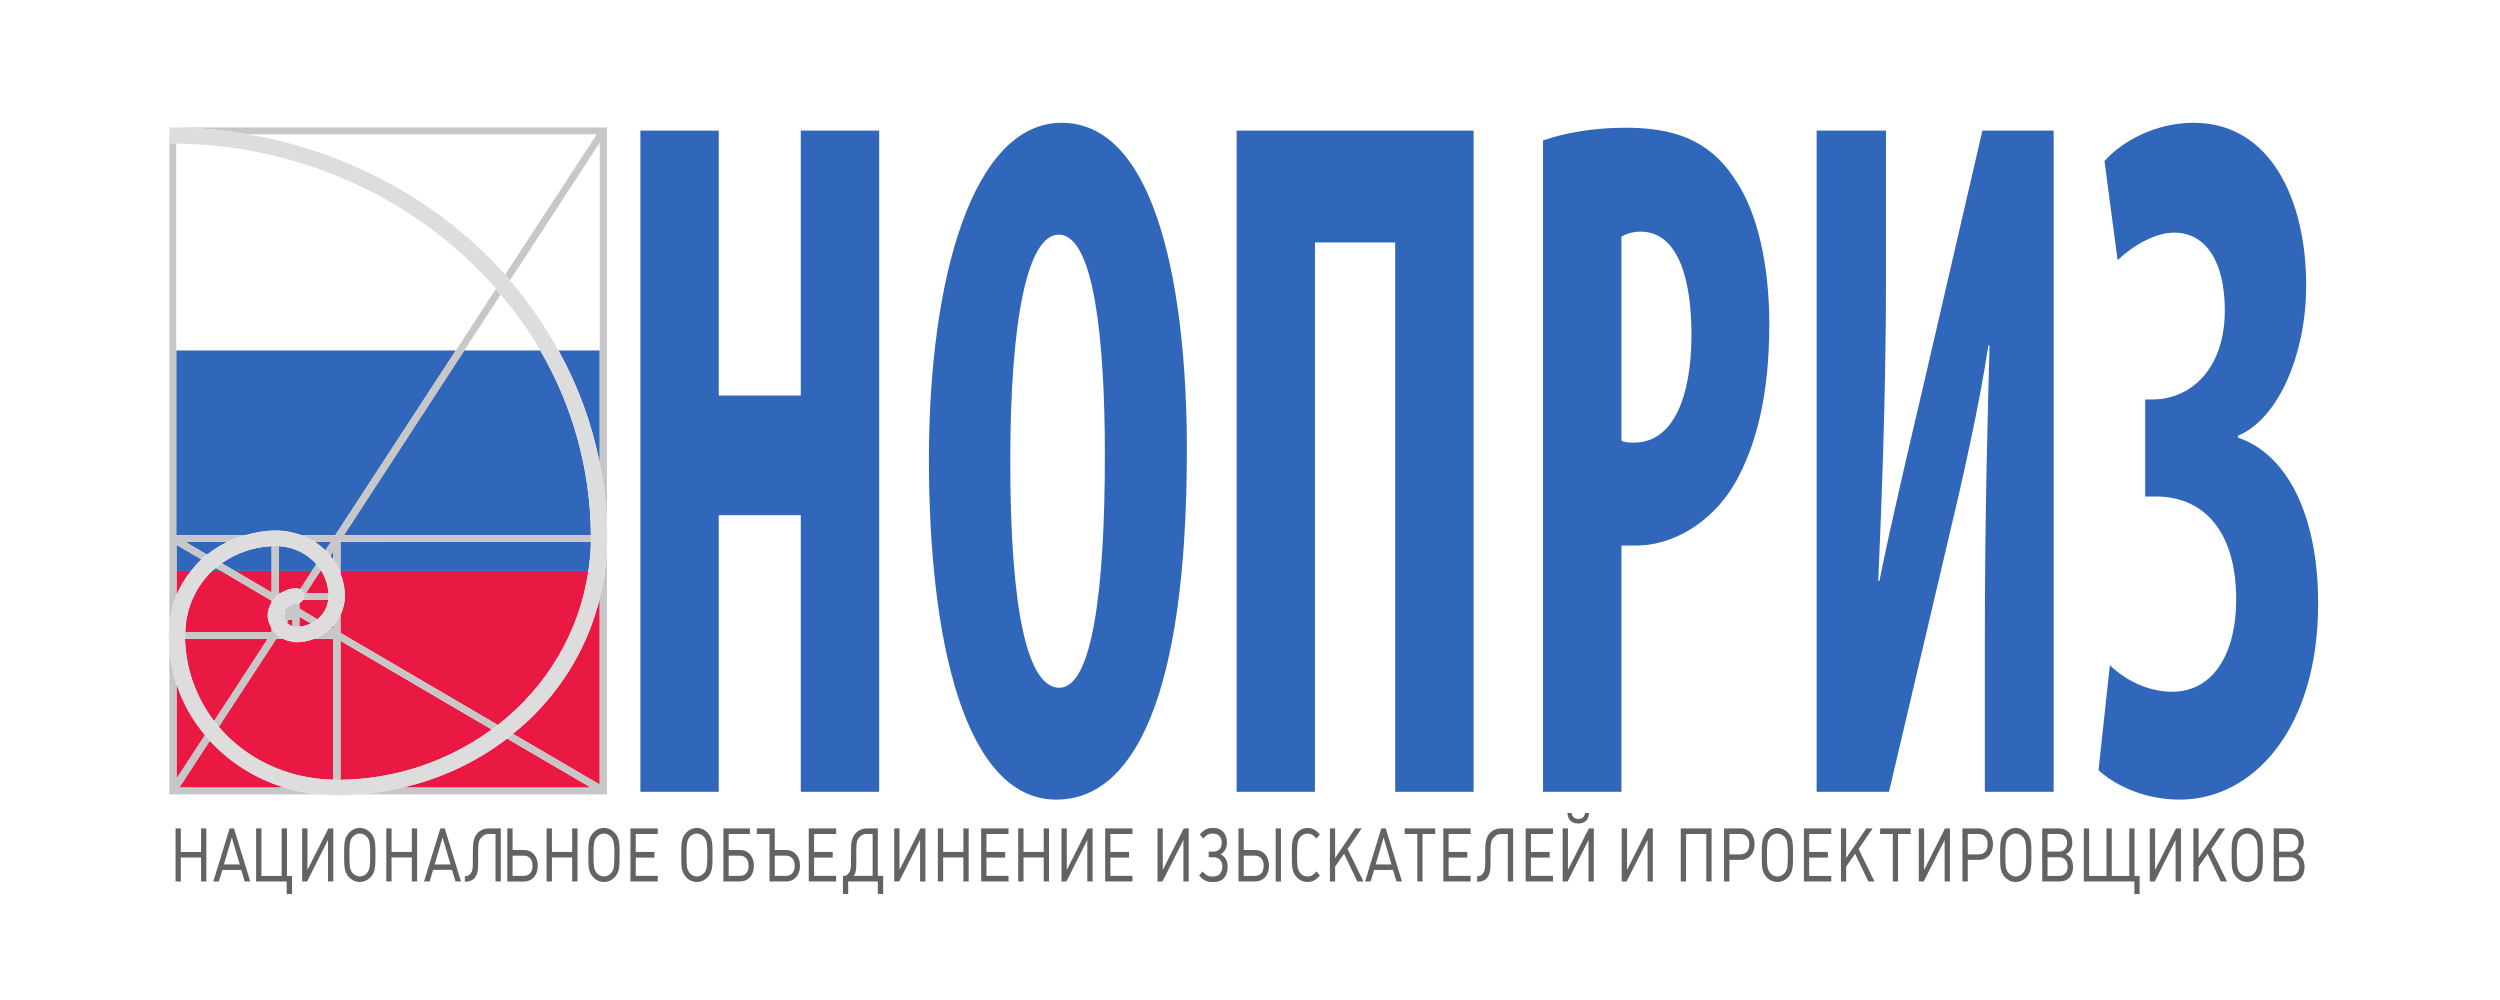
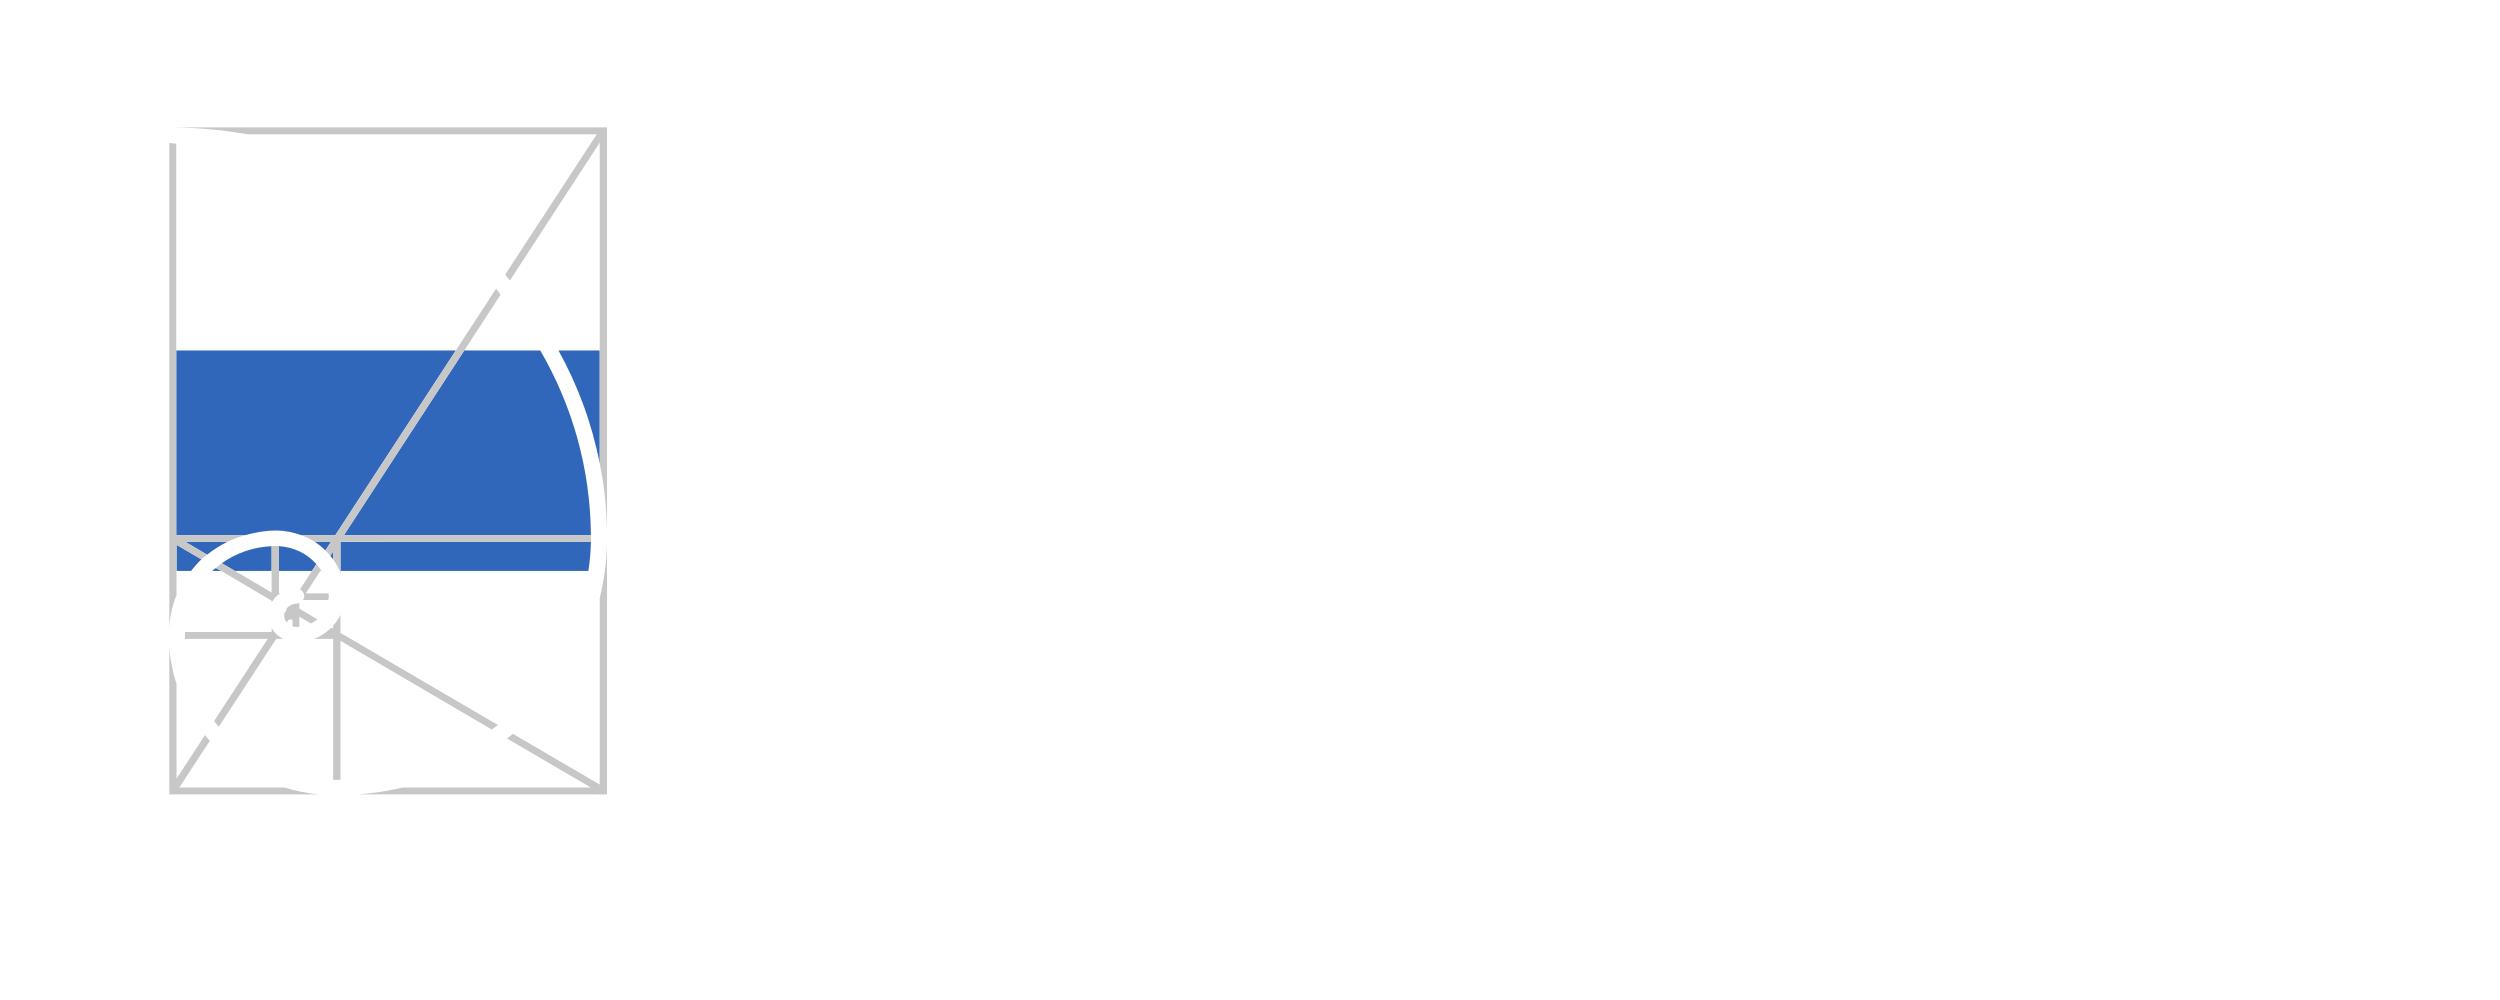
<svg xmlns="http://www.w3.org/2000/svg" id="logo.svg" width="200" height="80" viewBox="0 0 200 80">
  <defs>
    <style>
	   .cls-bl {
        fill:#3067ba;fill-opacity:1;fill-rule:nonzero;stroke:none;
      }
	  .cls-2 {
        fill:#e91944;fill-opacity:1;fill-rule:nonzero;stroke:none;
      }
	  .cls-3 {
        fill:#c8c7c7;fill-opacity:1;fill-rule:nonzero;stroke:none;
      }
	  .cls-4 {
        fill:#deddde;fill-opacity:1;fill-rule:nonzero;stroke:none;
      }
	  .cls-5 {
        fill:#3067ba;fill-opacity:1;fill-rule:nonzero;stroke:none;
      }
	  .cls-6 {
        fill:#656263;fill-opacity:1;fill-rule:nonzero;stroke:none;
      }
	</style>
  </defs>
  <g transform="matrix(1.037,0,0,-1.037,-62.204,202.342) scale(0.1)">
    <path id="path44" class="cls-bl" d="m 742.852,1533.18 16.742,-9.85 c 4.793,3.76 9.976,7.05 15.621,9.85 m 72.551,-22.39 c -0.063,0.13 -0.082,0.25 -0.254,0.55 l -0.496,-0.55 m 206.744,0 c 1.1,7.29 1.8,14.84 1.94,22.39 H 862.508 v -22.39 m 199.992,82.89 v 87.19 h -31.82 c 14.99,-27.09 25.82,-56.34 31.82,-87.19 m -230.523,-55.24 h 26.582 l 92.945,142.43 H 735.82 v -142.43 h 53.399 c 7.484,2.04 15.254,3.5 23.496,3.5 6.797,0 13.289,-1.33 19.262,-3.5 m 11.929,-22.39 c -6.992,7.9 -17.176,13.15 -28.847,13.85 v -19.11 h 25.484 m -31.156,0 v 19.07 c -14.457,-0.66 -27.676,-5.44 -38.481,-13.16 l 10.176,-5.91 m -14.648,2.2 c -0.973,-0.7 -2.047,-1.29 -2.934,-2.2 h 6.969 m 80.39,15.79 4.266,6.6 h -12.402 c 2.98,-1.94 5.586,-4.1 8.136,-6.6 m 5.969,-6.86 v 6.04 l -2.137,-3.46 c 0.649,-0.9 1.539,-1.68 2.137,-2.58 m 101.188,161.15 -92.813,-142.46 H 1055.7 c -0.41,51.52 -14.39,100.05 -39.07,142.46 m -261.435,-161.15 -19.16,11.22 v -20.15 h 11.176 c 2.5,3.1 4.98,6.08 7.984,8.93" />
-     <path id="path80" class="cls-2" d="m 809.387,1466.43 c -1.703,3.19 -3.02,6.47 -3.02,10.13 0,3.64 1.317,6.92 3.02,10.03 v 1.24 l -38.918,22.96 h -6.949 c -12.555,-11.96 -20.235,-28.57 -20.754,-47.12 h 66.621 m 53.121,-114.09 c 43.984,0.69 84.289,15.19 116.672,38.88 l -116.672,68.39 m -20.477,1.51 c -4.351,-1.59 -8.867,-2.59 -13.656,-2.59 -0.906,0 -1.742,0.18 -2.527,0.44 -2.739,0.34 -5.282,0.99 -7.485,2.15 h -5.441 l -44.328,-67.87 c 20.859,-24.46 52.273,-39.95 88.234,-40.82 v 108.69 m -114.281,0 c 0.738,-23.95 8.918,-45.65 22.484,-63.39 l 41.336,63.39 m 14.805,22.7 -0.582,0.34 c -0.504,-0.95 -0.934,-1.85 -1.192,-3.02 m 3.172,-5.18 -1.398,-2.16 c 1.18,-1.42 2.562,-2.42 4.336,-2.92 v 5.08 m -89.473,37.59 v -18.69 c 2.832,6.78 6.606,12.99 11.176,18.69 m 33.871,0 28.305,-16.66 v 16.66 m 53.121,-2.07 c 2.062,-5.31 3.41,-10.96 3.41,-17.14 0,-5.31 -1.277,-10.18 -3.41,-14.67 v -13.94 l 121.418,-71.06 c 37.324,29.08 62.904,71.2 69.834,118.88 H 862.508 m -26.758,-17.31 h 17.52 c -0.45,6.31 -2.329,12.17 -5.504,17.31 h -0.75 m -16.227,-37.59 v -5.48 c 3.195,0.35 6.125,1.22 8.938,2.55 l -8.938,5.18 m 164.699,-90.31 67.012,-39.18 v 143.6 c -8.74,-35.42 -27.35,-67.75 -54.8,-93.9 -3.9,-3.71 -8.024,-7.2 -12.212,-10.52 m -85,-41.47 H 1055.7 l -64.696,37.79 c -23.75,-18.24 -51.199,-30.92 -80.516,-37.79 m -94.386,149.81 c 3.554,2.33 7.632,3.88 12.273,3.88 1.125,0 2.055,-0.25 2.934,-0.73 l 9.234,14.16 h -25.484 v -17.31 m 16.035,-7.38 -0.324,-0.43 v -3.93 l 13.957,-8.32 c 4.578,3.79 7.55,8.97 8.347,14.97 h -19.609 c -0.563,-0.95 -1.375,-1.68 -2.371,-2.29 m 25.734,-19.71 v 2.15 c -0.402,-0.55 -0.746,-0.94 -1.183,-1.51 m -93.915,-87.24 -23.582,-36.12 h 81.122 c -22.649,6.95 -42.434,19.55 -57.54,36.12 m -25.695,43.8 v -73.05 l 21.969,33.61 c -9.758,11.51 -17.262,24.77 -21.969,39.44" />
    <path id="path300" class="cls-3" d="m 825.938,1478.3 0.125,0.08 h -0.555 m 36.094,-14.71 -4.774,2.72 v -2.72 m -47.441,30.46 v -0.65 h 1.277 m -78.336,39.7 3.707,-2.24 v 2.24 m 126.473,-76.33 v 1.51 h -2.59 M 1062.5,1343.67 h -6.8 l 5.28,-3.2 h 4 l 1.14,1.69 v 1.55 l -3.62,2.21 m 4.23,-2.59 -0.61,0.38 v -1.51 m -2.2,-3.41 1.06,1.72 h -4 m -69.957,40.95 64.677,-37.79 h 6.85 v 2.25 l -67.062,39.22 c -1.511,-1.13 -2.976,-2.47 -4.465,-3.68 m -181.636,112.02 v 0.65 l -28.305,16.66 h -10.613 l 38.918,-22.96 v 0.56 m 53.121,-30.03 v -1.51 l 116.672,-68.39 c 1.64,1.25 3.211,2.07 4.746,3.45 l -121.418,71.06 m 203.612,-122.46 v 1.69 l -1.14,-1.69 M 822.852,1483.6 c -0.821,-0.6 -1.68,-1.47 -2.262,-2.2 l 0.582,-0.34 m 30.394,-17.39 h 5.262 v 2.72 l -1.183,0.64 c -1.29,-1.12 -2.657,-2.28 -4.079,-3.36 m -20.777,14.71 v -2.93 l 8.938,-5.18 c 1.836,0.91 3.48,1.85 4.953,3.15 l -13.891,8.32 m -71.195,41.59 -16.742,9.85 h -6.817 v -2.24 l 19.16,-11.22 c 1.27,1.34 3.02,2.37 4.399,3.61 m 11.312,-6.58 c -1.648,-1.3 -3.066,-2.47 -4.472,-3.76 l 4.035,-2.2 h 10.613 m 77.496,27.65 -1.75,-2.67 v -2.59 h 4.86 l 0.82,1.39 v 3.87 m -5.68,-5.22 v 2.55 l -1.594,-2.55 m 7.274,1.35 2.695,3.87 h -2.695 m -7.383,-5.26 h 1.703 v 0.04 h -1.594 m 207.266,314.42 v -6.46 l 3.62,5.47 v 3.16 l -1.85,1.03 h -1.82 l -2.2,-3.2 m 7.36,1.3 -1.49,0.87 v -3.16 m -3.14,5.01 -0.53,-0.82 h 1.82 M 825.508,1478.38 v -0.77 l 0.43,0.69 m -0.43,-0.69 v 0.77 h -6.11 l -0.082,-0.08 c -0.046,-0.61 -0.234,-1.09 -0.234,-1.74 0,-1.11 0.188,-2.32 0.574,-3.36 h 2.914 m 2.938,5.31 v -0.13 m 2.867,7.16 c -1.062,0 -2.027,-0.21 -2.887,-0.55 v -0.26 l 3.426,-2 1.875,2.94 v 0.31 c -0.73,-0.26 -1.641,-0.44 -2.414,-0.44 m -16.832,-21.87 h -1.766 l -0.39,-0.56 v -4.75 h 3.535 l 1.601,2.38 c -1.183,0.9 -2.031,1.81 -2.98,2.93 m -1.766,0 h 1.766 c -0.293,0.39 -0.578,0.69 -0.988,1.33 m 23.992,26.58 1.203,1.9 h -1.637 c 0.328,-0.69 0.434,-1.34 0.434,-1.9 m 27.141,41.6 h -4.86 v -7.42 m -50.461,-67.4 h 3.02 v 4.75 m -73.352,-119.44 v 6.87 l -3.84,-5.92 v -2.85 l 2.09,-1.3 h 1.75 l 2.113,3.2 m -7.308,-1.17 1.398,-0.73 v 2.85 m 3.367,-4.79 0.454,0.64 h -1.774 m 86.887,140.59 -1.774,-2.68 h 6.09 v 0.13 m -16.101,-20.15 h -3.02 l -41.336,-63.39 c 1.188,-1.54 2.332,-3.06 3.563,-4.48 l 44.328,67.87 m 21.191,35.12 h 1.637 l 11.266,17.31 h -6.473 l -9.234,-14.16 c 1.293,-0.78 2.332,-1.85 2.804,-3.15 m -3.324,-7.81 0.305,0.43 c -0.086,0 -0.196,-0.07 -0.305,-0.12 m -11.133,-12.78 c 0.324,-0.73 0.891,-1.46 1.516,-2.16 l 1.398,2.16 m 2.653,11.66 0.265,-0.13 v 0.26 c -0.129,-0.13 -0.265,-0.13 -0.265,-0.13 m -67.219,-100.71 -21.969,-33.61 v -6.87 h 2.113 l 23.582,36.07 c -1.316,1.43 -2.523,2.85 -3.726,4.41 m 193.469,296.72 -92.895,-142.46 h 6.625 l 92.813,142.46 M 840.543,1510.79 h 6.473 l 0.496,0.55 c -1.102,1.56 -2.219,3.07 -3.606,4.71 m 6.953,10.53 c 1.438,-1.29 2.469,-2.76 3.832,-4.28 l 2.137,3.46 v 7.42 h -1.703 m 130.938,190.76 c -1.184,1.43 -2.266,3.02 -3.543,4.54 l -31.016,-47.61 h 6.512 m 35.187,53.99 69.297,106.32 v 6.46 h -2.25 l -70.695,-108.28 c 1.187,-1.57 2.398,-2.95 3.648,-4.5 M 858.578,1538.44 h -1.75 v -2.67 m 5.68,-2.59 v 1.39 l -0.82,-1.39 m -6.454,0.04 1.594,2.55 v 2.67 h -24.851 c 3.773,-1.43 7.339,-3.06 10.679,-5.22 m -99.89,0 h 32.535 c 4.465,2.16 9.191,3.89 13.918,5.22 h -56.981 v -4.01 l 2.242,3.63 m -2.242,-4.84 v -0.04 h 0.09 m -0.09,0.04 -0.605,0.4 0.605,0.81 v 4.01 h -1.769 v -5.26 h 1.769 m 132.965,5.26 -2.695,-3.87 v -1.35 H 1055.7 c 0,1 0.11,1.91 0.11,2.84 0,0.92 -0.11,1.52 -0.11,2.38 m -323.462,-0.03 h 3.582 v 142.46 h -3.582 v -142.46 m 122.887,-5.23 0.109,0.04 h -12.578 l 0.067,-0.04 m 219.777,60.5 c 1.42,-7.17 2.72,-14.33 3.62,-21.8 v 108.99 h -3.62 m -287.285,-147.69 0.062,0.04 h -32.511 l 0.086,-0.04 m 119.656,0 H 1055.7 v 0.04 H 862.508 v -0.04 m 197.742,314.46 2.2,3.2 H 768.164 c 7.742,-0.74 15.359,-2.03 22.863,-3.2 m -55.207,-7.16 c -1.316,0.1 -2.48,0.22 -3.582,0.22 v -159.83 h 3.582 m 326.68,0 h 3.62 v 165.78 l -3.62,-5.47 m 3.62,9.66 h -1.85 l 1.85,-1.03 M 732.238,1680.87 v 159.83 c -0.707,0 -1.203,0.18 -1.769,0.18 v -302.47 h 1.769 m 330.212,312.43 0.5,0.82 1.32,-0.82 h 1.85 v -1.03 l 1.49,-0.87 -1.49,-2.29 v -274.77 c 1.08,-9.97 1.82,-20.09 2.01,-30.2 v 311.27 H 730.469 c 12.683,0 25.281,-0.73 37.695,-2.11 m 57.344,-373.23 v -4.41 h 5.281 v 2.25 l -4.851,2.85 m -6.54,0.08 c 0,0 0,0 -0.082,-0.08 m 3.254,-5.1 h 2.938 v 4.41 m 5.281,4.13 v 3.93 l -1.875,-2.94 m -13.855,10.75 h -4.395 l 2.871,-1.68 c 0.473,0.3 1.098,0.6 1.524,0.99 m 1.043,0.69 h -1.043 v -0.69 c 0.312,0.22 0.738,0.48 1.043,0.69 m -6.715,-5.65 v -1.24 c 0.301,0.29 0.523,0.68 0.734,0.85 m 15.387,-14.24 v -5.08 c 0.84,-0.4 1.805,-0.52 2.867,-0.52 0.773,0 1.508,0.08 2.414,0.12 v 5.48 m -21.402,-9.53 v -0.56 l 0.39,0.56 m 4.746,-2.93 -1.601,-2.38 h 2.137 v 2.03 c -0.168,0.04 -0.403,0.25 -0.536,0.35 m -3.968,4.26 c -0.352,0.65 -0.778,0.95 -1.168,1.43 v -2.76 h 0.39 m 5.282,-5.31 h 3.304 c -1.172,0.6 -2.261,1.26 -3.304,2.03 m 19.488,31.19 c 0,-1.47 -0.434,-2.32 -1.063,-3.23 h 19.641 c 0.145,1.03 0.379,1.94 0.379,3.23 0,0.56 -0.234,1.21 -0.234,1.9 h -17.52 m 26.758,-30.51 v 0.7 h -0.906 m -4.774,-5.31 h 3.09 l -3.09,1.72 m -5.629,3.29 c -2.761,-2.12 -5.722,-3.8 -9.168,-5.01 h 14.797 v 1.72 m 0,6.31 4.774,-2.72 h 0.906 v 13.24 c -1.445,-3.19 -3.477,-5.87 -5.68,-8.37 m -41.769,24.94 v 17.31 h -5.672 v -16.66 l 1.277,-0.65 m 4.395,17.31 v 19.11 c -0.711,0.09 -1.485,0.17 -2.344,0.17 -1.172,0 -2.16,-0.17 -3.328,-0.21 v -19.07 m 53.121,0 h -0.586 c 0.285,-0.61 0.367,-1.34 0.586,-2.12 m -5.68,17.09 v -6 c 2.098,-2.89 3.688,-5.91 5.117,-8.97 h 0.563 v 22.39 h -0.82 m -52.301,-70.07 v 0.56 h -66.621 c -0.149,-0.78 -0.219,-1.38 -0.219,-2.03 0,-0.22 -0.102,-0.22 -0.102,-0.43 0,-1.08 0.102,-1.9 0.102,-2.85 h 63.82 m -70.332,52.43 h -3.84 v -30.94 c 0.95,4.18 2.2,8.42 3.84,12.25 m 0,38.84 -3.668,2.24 h -0.172 v -22.39 h 3.84 m -3.797,0 v 22.39 h -1.769 v -66.97 c 0.148,4.66 0.711,9.24 1.769,13.64 m 127.68,-21.49 h -3.09 v -108.69 c 0.949,0 1.969,-0.09 2.965,-0.09 0.949,0 1.809,0.09 2.715,0.09 v 107.18 m -124.36,-113.18 -2.113,-3.2 h 95.75 c -4.254,0.91 -8.41,2.03 -12.515,3.2 m -83.235,79.92 c -1.64,4.83 -2.89,10.01 -3.84,15.23 v -94.2 l 3.84,5.92 m -3.797,-10.03 h 2.047 l -2.047,1.26 m 3.797,-1.26 -0.43,-0.68 -1.32,0.68 h -2.09 v 1.26 l -1.355,0.73 1.355,2.12 v 94.2 c -0.906,4.57 -1.507,9.22 -1.726,14.02 v -114.48 h 115.234 c -4.777,0.47 -9.387,1.21 -13.918,2.15 m 78.703,3.16 c -5.48,-1.17 -10.789,-2.33 -16.226,-3.2 h 166.718 l -5.28,3.2 m 6.8,2.29 3.62,-2.25 v 164.01 c -1.01,-6.08 -2.2,-12.12 -3.62,-18.16 m 3.62,-145.85 0.65,-0.38 -0.65,-1.13 v -1.73 h -1.14 l -1.06,-1.68 -2.94,1.68 H 894.262 c -6.254,-1.03 -12.555,-1.68 -18.844,-2.11 h 192.712 v 193.57 c -0.1,-8.16 -0.93,-16.22 -2.01,-24.16 m -240.034,-29.39 2.828,4.35 -3.426,2 v -6.35 m 0.02,0.13 v 6.22 l -0.285,0.13 c -0.903,-0.27 -1.68,-0.74 -2.371,-1.26 l -1.68,-2.54 m -85.137,52.12 v 0.04 h 6.731 l -8.286,4.84 -2.285,-3.63 v -1.21 l 0.172,-0.04 m -0.734,0.44 0.605,-0.4 v 1.21 m 10.528,-1.21 h -6.731 v -0.04 h 6.817 m 83.086,-54.88 4.851,-2.85 v 2.93 h -4.726 m 0.023,0 h 4.703 v 3.36 l -1.875,0.99 m -15.379,9.07 -2.851,1.68 h -1.297 v -5.13 h 1.297 c 0.859,1.12 1.64,2.41 2.851,3.45 m -2.851,-3.41 h -1.297 v -0.56 l 0.734,-0.39 c 0.082,0.35 0.434,0.56 0.563,0.95 m 46.144,-24.72 v -3.59 l 3.09,-1.72 h 2.59 v 4.61 l -0.906,0.7 m -10.403,-0.3 5.629,-3.29 v 3.59 h -5.262 c -0.101,-0.17 -0.171,-0.22 -0.367,-0.3" />
-     <path id="path638" class="cls-4" d="m 1056.35,1538.44 c -0.32,-0.73 -0.52,-1.43 -0.52,-2.38 h 10.29 v 2.38 h -3.62 m -69.297,196.42 c -1.25,1.55 -2.461,2.93 -3.648,4.5 l -7.012,-10.88 c 1.254,-1.52 2.336,-3.11 3.52,-4.5 M 735.82,1847.64 h 55.207 c -7.504,1.17 -15.121,2.46 -22.863,3.2 h -35.926 v -10.14 c 1.102,0 2.266,-0.12 3.582,-0.22 m 280.81,-159.61 c 24.68,-42.41 38.66,-90.94 39.07,-142.46 h 0.65 c 1.02,2.07 3.21,3.53 5.83,3.53 h 0.32 v 51.74 c -6,30.85 -16.83,60.1 -31.82,87.19 m -48.16,47.61 7.019,10.88 c -49.621,55.43 -119.418,94.69 -198.535,108.28 H 735.82 v -7.16 c 99.262,-1.41 187.977,-44.73 246.7,-112 m 34.11,-47.61 h 14.05 c -10.64,19.09 -23.06,37.29 -37.477,53.99 l -7.14,-10.92 c 11.476,-13.51 21.857,-27.78 30.567,-43.07 m 45.87,-170.08 h 3.62 v 22.39 h -3.62 v -22.39 m -78.574,-118.84 11.562,-6.81 c 4.188,3.32 8.312,6.86 12.212,10.52 27.45,26.15 46.06,58.48 54.8,93.9 v 21.23 h -8.74 c -6.93,-47.68 -32.51,-89.8 -69.834,-118.84 m -4.746,-3.49 c -32.383,-23.69 -72.688,-38.19 -116.672,-38.88 v -0.78 c 2.062,-0.86 3.41,-2.72 3.41,-5.13 h 44.57 c 29.317,6.87 56.766,19.5 80.535,37.79 m -220.117,135.29 -11.312,6.58 c -1.379,-1.24 -3.129,-2.27 -4.399,-3.61 l 11.239,-6.73 c 1.406,1.29 2.824,2.46 4.472,3.76 m -34.871,-24.65 c -1.64,-3.93 -2.89,-8.07 -3.84,-12.21 v -13.81 c 0.95,0.87 2.309,1.42 3.84,1.52 m 5.957,-3.93 h 0.774 c 0.519,18.55 8.199,35.16 20.734,47.12 h -16.289 c -4.57,-5.65 -8.344,-11.91 -11.176,-18.69 v -24.5 h 0.238 c 2.719,0 4.899,-1.65 5.719,-3.93 m 114.836,24.72 h 5.68 v 5.09 h -5.68 v -5.09 m 5.68,5.09 v 3.24 c -0.82,0.39 -1.641,0.64 -2.715,0.64 -1.09,0 -2.098,-0.25 -2.965,-0.73 v -3.15 m -9.34,17.86 7.203,10.96 c -1.363,1.52 -2.394,2.94 -3.832,4.28 l -6.953,-10.53 c 1.387,-1.64 2.504,-3.15 3.582,-4.71 m -16.699,-52.98 h 2.551 c 0.773,0.82 1.25,1.94 1.25,3.28 0,0.65 -0.149,1.33 -0.391,2.03 h -3.41 m -12.016,13.85 -2.671,-4.32 h 1.703 c 0.691,1 1.226,2.16 1.226,3.36 0,0.35 -0.258,0.52 -0.258,0.96 m 5.243,7.98 -1.164,-1.9 c 0.691,0.52 1.445,0.99 2.371,1.26 m -89.188,-29.09 c -1.531,0.09 -2.89,0.65 -3.84,1.43 v -18.38 c 0.95,-5.22 2.2,-10.4 3.84,-15.23 m 28.996,-28.62 c -13.566,17.74 -21.746,39.44 -22.5,63.39 h -1.191 c -1.215,-1.51 -2.934,-2.59 -5.067,-2.59 h -0.214 v -32.18 c 4.683,-14.67 12.187,-27.93 21.945,-39.44 m 98.824,-35.35 v 0.87 c -35.961,0.87 -67.375,16.36 -88.215,40.82 l -6.883,-10.7 c 15.106,-16.57 34.891,-29.22 57.54,-36.12 h 34.234 c 0,2.33 1.387,4.19 3.324,5.13 m -124.59,502.04 h 35.926 c -12.414,1.38 -24.969,2.11 -37.695,2.11 v -12.07 c 0.566,0 1.062,-0.18 1.769,-0.18 m 335.582,-302.26 h -1.7 v -2.38 h 2.01 v 1.43 c -0.1,0.31 -0.1,0.7 -0.31,0.95 m -5.32,0 h 3.62 v 2.12 c -1.14,0.87 -2.23,1.2 -3.62,1.38 m 5.32,-3.5 c -0.36,0.91 -1.05,1.47 -1.7,2.12 v -2.12 m 2.01,-0.95 v -1.46 1.08 m -11.78,1.33 h 6.15 v 3.5 h -0.3 c -2.64,0 -4.83,-1.46 -5.85,-3.5 m 11.78,-2.38 h 0.21 c 0,0.31 -0.06,0.7 -0.21,1.05 m -12.43,1.33 c 0,-0.86 0.13,-1.46 0.13,-2.38 0,0.95 0.2,1.65 0.52,2.38 m 11.78,0 h -0.31 c 0.21,-0.25 0.21,-0.64 0.31,-0.95 m -5.63,4.45 c 1.39,-0.18 2.48,-0.51 3.62,-1.38 v 31.32 c -0.9,7.47 -2.2,14.59 -3.62,21.8 m 3.62,-53.12 c 0.65,-0.65 1.32,-1.21 1.7,-2.12 h 0.31 v 3.24 c -0.19,10.11 -0.93,20.23 -2.01,30.2 m 2.01,-34.77 v 1.3 -0.92 m 0,0.95 v -1.33 c 0.15,-0.35 0.21,-0.74 0.21,-1.05 0,1.87 -0.21,3.68 -0.21,5.62 m -208.337,-192.1 c -1.09,0 -2.098,-0.39 -2.965,-0.78 v -8.33 h 5.68 v 8.33 c -0.82,0.48 -1.668,0.78 -2.715,0.78 m -2.965,-9.07 v -2.1 c 0.067,0 0.067,-0.05 0.129,-0.05 h 5.551 v 2.15 m -5.68,3.16 h -3.324 c 0,-1.17 0.441,-2.29 0.957,-3.2 h 2.367 m -2.367,0.04 c 0.664,-0.89 1.441,-1.54 2.367,-2.1 v 2.1 m 5.68,3.16 v -3.2 h 2.375 c 0.668,0.91 1.035,2.03 1.035,3.2 m -3.41,-5.31 c 1.055,0.61 1.808,1.21 2.375,2.15 h -2.375 m 0,8.29 v -5.13 h 3.41 c 0,2.41 -1.348,4.27 -3.41,5.13 m -9.004,-5.13 h 3.324 v 5.13 c -1.937,-0.94 -3.324,-2.8 -3.324,-5.13 m 3.43,-5.31 c 0.843,-0.39 1.879,-0.72 2.859,-0.72 1.027,0 1.895,0.33 2.715,0.72 m 128.515,43.1 c 1.489,1.21 2.954,2.55 4.465,3.68 l -11.562,6.81 c -1.535,-1.42 -3.153,-2.24 -4.746,-3.49 m 76.65,147.6 c 0,-0.93 -0.13,-1.84 -0.13,-2.84 h 6.8 v -0.04 h 3.62 v 2.88 m 0,-2.88 h 2.01 v 2.85 h -2.01 v -2.85 m -10.42,0 h 6.8 v 0.04 h -6.8 v -0.04 M 862.508,1348.8 v 0.87 c -0.906,0 -1.766,-0.09 -2.715,-0.09 1.074,0 1.895,-0.3 2.715,-0.78 m 3.41,-5.13 c 0,-1.17 -0.391,-2.29 -1.035,-3.2 h 29.379 c 5.437,0.87 10.746,2.03 16.226,3.2 m 152.012,145.89 c 1.42,6.04 2.61,12.08 3.62,18.16 v 3.07 h -3.62 M 864.883,1340.51 c -0.567,-0.94 -1.34,-1.54 -2.375,-2.15 h 12.91 c 6.289,0.43 12.59,1.08 18.844,2.15 m 173.868,195.55 v -2.88 h -2.01 v -25.46 c 1.08,7.99 1.91,16.1 2.01,24.21 m -14.37,-21.14 h 8.74 v 22.39 h -6.8 c -0.14,-7.55 -0.84,-15.1 -1.94,-22.39 m 14.37,25.27 v -4.13 c 0,1.46 0.21,2.81 0.21,4.13 m -205.832,-197.7 c -0.82,-0.39 -1.641,-0.72 -2.715,-0.72 5.234,0 10.461,0.37 15.625,0.72 m -60.359,194.86 v 5.22 h -5.672 v -5.26 h 5.672 m 3.132,0.04 c 0.411,0.73 0.84,1.91 0.84,2.84 0,0.95 -0.258,1.65 -0.668,2.38 h -3.304 v -5.22 m -5.672,5.22 h -2.524 c -0.297,-0.73 -0.496,-1.43 -0.496,-2.38 0,-0.93 0.391,-2.11 0.848,-2.84 h 2.172 m 0,0 h -2.172 c 0,-0.04 0.101,-0.04 0.101,-0.04 h 2.071 m 5.672,0 h 3.132 v 0.04 h -3.132 v -0.04 m 0,-2.68 v 2.68 h -5.672 v -2.12 c 0.992,-0.6 2.156,-0.99 3.328,-0.99 0.859,0 1.699,0.22 2.344,0.43 m -5.672,0.56 v 2.12 h -2.071 c 0.539,-0.86 1.207,-1.64 2.071,-2.12 m 5.672,7.38 h 3.304 c -0.883,2.04 -3.238,3.5 -5.648,3.5 -2.594,0 -4.774,-1.46 -5.852,-3.5 h 2.524 m 8.804,-5.26 h -3.132 v -2.68 c 1.336,0.56 2.312,1.43 3.132,2.68 m -75.746,-71.97 c 0,0.21 -0.023,0.21 -0.023,0.43 0,0.65 -0.215,1.33 -0.43,2.03 h -9.754 v -5.31 h 9.121 c 0.5,0.82 0.891,1.72 1.086,2.85 m -10.207,2.46 h -1.769 v -4.1 c 0.086,-0.51 0.429,-0.95 0.711,-1.21 h 1.058 m 3.797,5.31 v 3.93 c -1.531,-0.1 -2.89,-0.7 -3.84,-1.52 v -2.41 m 0.043,2.41 c -0.906,-0.43 -1.535,-1.38 -1.769,-2.33 v -0.08 h 1.769 m 3.797,-5.31 h -3.84 v -1.16 c 0.95,-0.78 2.309,-1.34 3.84,-1.43 m -4.855,2.59 c 0.351,-0.52 0.543,-0.86 1.058,-1.16 v 1.16 m 4.035,9.24 h -0.238 v -3.93 h 5.957 c -0.82,2.28 -3,3.93 -5.719,3.93 m 5.067,-9.24 h -5.305 v -2.59 h 0.238 c 2.133,0 3.852,1.08 5.067,2.59 m -10.871,5.31 v 0.04 c -0.383,-0.6 -0.559,-1.38 -0.559,-2.07 0,-0.73 0.176,-1.56 0.559,-2.07 m 75.898,76.49 c 0,0.95 0.199,1.65 0.516,2.38 h -17.664 c -4.727,-1.33 -9.473,-3.02 -13.918,-5.22 h 31.914 c -0.457,0.73 -0.848,1.91 -0.848,2.84 m 0.949,-2.88 c 0,0 -0.128,0 -0.128,0.04 h -31.887 l -0.086,-0.04 m 34.172,-2.12 v -1.2 c 1.144,0.04 2.156,0.21 3.328,0.21 -1.172,0 -2.293,0.39 -3.328,0.99 m -66.621,-67.39 h -0.774 c 0.215,-0.7 0.43,-1.38 0.43,-2.03 0,-0.18 0.023,-0.18 0.023,-0.43 0,0.25 0.102,0.25 0.102,0.43 0,0.65 0.07,1.25 0.219,2.03 m -10.528,2.41 v 13.81 c -1.058,-4.44 -1.621,-9.02 -1.769,-13.68 v -2.46 c 0.234,0.95 0.863,1.9 1.769,2.33 m 22.957,53.64 c -3.004,-2.85 -5.484,-5.83 -7.984,-8.93 h 16.309 c 0.867,0.91 1.941,1.5 2.914,2.2 m 42.953,16.87 v 1.2 c -0.864,0.48 -1.532,1.26 -2.071,2.12 h -32.101 c -5.645,-2.8 -10.828,-6.09 -15.621,-9.85 l 11.312,-6.63 c 10.805,7.72 24.024,12.5 38.481,13.16 m 3.328,12.08 c -8.242,0 -16.012,-1.46 -23.496,-3.5 h 17.664 c 1.058,2.04 3.238,3.5 5.832,3.5 m -82.246,-75.73 c -0.047,-1.59 -0.559,-3.02 -0.559,-4.57 0,0.69 0.176,1.47 0.559,2.07 m 123.992,24.68 h 2.367 v 5.09 h -2.996 c -0.172,-0.69 -0.328,-1.29 -0.328,-1.9 0,-1.47 0.441,-2.32 0.957,-3.19 m 2.367,-2.12 c 0.867,-0.47 1.875,-0.73 2.965,-0.73 1.047,0 1.895,0.26 2.715,0.73 v 2.12 h -5.68 m 5.68,8.33 v -10.45 c 2.062,0.91 3.41,2.77 3.41,5.31 0,2.25 -1.348,4.1 -3.41,5.14 m -8.653,-3.24 h 2.973 v 3.15 c -1.25,-0.68 -2.473,-1.85 -2.973,-3.15 m 0.606,-5.09 c 0.664,-0.95 1.441,-1.68 2.367,-2.07 v 2.07 m -37.797,47.67 c 0,-0.93 -0.41,-2.11 -0.879,-2.84 h 24.504 c -3.34,2.2 -6.906,3.79 -10.679,5.22 h -13.614 c 0.41,-0.73 0.668,-1.43 0.668,-2.38 m 23.692,-2.88 -0.067,0.04 h -24.504 v -0.04 m 35.703,-39.7 h -0.585 c 0,-0.69 0.234,-1.29 0.234,-1.9 0,0.61 0.156,1.21 0.351,1.9 m -41.14,36.59 c 0.859,0 1.633,-0.08 2.344,-0.17 v 0.6 c -0.645,-0.21 -1.485,-0.43 -2.344,-0.43 m 44.113,-33.44 c 0.867,0.44 1.875,0.73 2.965,0.73 1.047,0 1.895,-0.29 2.715,-0.64 v 12 c -0.219,0.73 -0.301,1.46 -0.563,2.07 h -5.117 m 5.117,0 c -1.429,3.06 -3.019,6.08 -5.117,8.97 v -8.97 m -2.973,-17.31 c 0.5,1.3 1.723,2.47 2.973,3.15 v 14.16 h -9.078 c 3.234,-5.14 5.086,-11 5.52,-17.31 m 12.648,-1.9 c 0,6.18 -1.348,11.83 -3.41,17.09 v -11.95 c 2.062,-1.04 3.41,-2.85 3.41,-5.14 m -18.43,19.76 c 0.196,-0.3 0.215,-0.42 0.262,-0.55 h 9.078 v 8.93 c -0.598,0.9 -1.488,1.68 -2.137,2.58 m -36.328,16.14 h 13.614 c -5.934,2.17 -12.426,3.5 -19.262,3.5 2.41,0 4.765,-1.46 5.648,-3.5 m 24.36,-5.26 h -24.571 c -0.781,-1.25 -1.757,-2.12 -3.093,-2.68 v -0.55 c 11.671,-0.75 21.855,-6 28.847,-13.86 l 6.953,10.49 c -2.55,2.5 -5.156,4.66 -8.136,6.6 m -17.215,-74.82 h 5.281 v 5.31 h -5.281 v -5.31 m 0,8.33 v -3.02 h 5.281 v 3.36 c -0.73,0.35 -1.641,0.57 -2.414,0.57 -1.168,0 -2.027,-0.4 -2.867,-0.91 m -3.047,-3.02 c -0.234,-0.7 -0.43,-1.38 -0.43,-2.03 0,-1.34 0.457,-2.46 1.231,-3.28 h 2.226 v 5.31 m 5.301,3.36 v -3.36 h 3.41 c -0.715,1.55 -1.875,2.72 -3.41,3.36 m 2.551,-8.67 h -10.078 c 0.707,-0.99 1.574,-1.72 2.586,-2.15 0.882,-0.14 1.711,-0.44 2.527,-0.44 2.18,0 3.781,1.08 4.965,2.59 m -7.832,8.33 c -1.492,-0.61 -2.535,-1.64 -3.047,-3.02 h 3.047 m 25.371,0 0.32,-0.3 c 0.196,0.08 0.266,0.13 0.367,0.3 m 4.079,3.36 -10.918,6.39 c -1.52,-1.3 -3.164,-2.29 -5,-3.15 l 11.152,-6.6 h 0.687 c 1.422,1.03 2.789,2.24 4.079,3.36 m -24.856,0 v 0.69 c -0.906,-0.04 -1.641,-0.12 -2.414,-0.12 0.773,0 1.684,-0.22 2.414,-0.57 m 22.285,21.36 h 1.387 c -0.516,0.87 -0.957,1.72 -0.957,3.19 0,-1.29 -0.234,-2.2 -0.43,-3.19 m -2.195,-24.72 h -16.652 c 0.214,-0.7 0.32,-1.38 0.32,-2.03 0,-1.34 -0.434,-2.46 -1.207,-3.28 h 8.691 c 3.446,1.21 6.407,2.89 9.168,5.01 m 8.594,22.17 c -1.09,0 -2.098,0.26 -2.965,0.78 v -17.78 c 2.203,2.5 4.235,5.18 5.68,8.37 v 9.41 c -0.82,-0.52 -1.668,-0.78 -2.715,-0.78 m 2.715,0.73 v -9.36 c 2.133,4.49 3.41,9.36 3.41,14.71 0,-2.58 -1.348,-4.44 -3.41,-5.35 m -34.133,-30.5 c 4.789,0 9.305,1 13.656,2.59 h -8.691 c -1.184,-1.51 -2.785,-2.59 -4.965,-2.59 m 0,0 c -0.844,0 -1.645,0.3 -2.508,0.44 0.766,-0.26 1.559,-0.44 2.508,-0.44 m 2.414,11.95 v -0.69 c 1.535,-0.64 2.695,-1.81 3.41,-3.36 h 16.68 l -11.152,6.6 c -2.813,-1.33 -5.743,-2.2 -8.938,-2.55 m 23.672,20.67 h -1.336 c -0.801,-6 -3.82,-11.18 -8.445,-14.97 l 10.965,-6.39 c 0.437,0.57 0.781,0.96 1.183,1.51 v 17.78 c -0.926,0.39 -1.703,1.12 -2.367,2.07 m -39.402,-16.65 -0.426,-0.7 c 0.195,0.09 0.258,0.09 0.426,0.09 m 0,0.61 v -0.61 c 1.121,0.53 2.031,1.21 2.746,2.07 h -1.703 m -6.715,0 h 5.672 v 5.18 h -5.672 v -5.18 m 9.386,4.32 c -0.132,0.21 -0.132,0.65 -0.277,0.86 h -3.437 v -5.18 h 1.043 m -1.043,8.81 c -0.645,0.25 -1.485,0.56 -2.344,0.56 -1.172,0 -2.336,-0.56 -3.328,-1.03 v -3.16 h 5.672 m 0,-5.18 h -5.672 v -1.54 c 0.992,-0.53 2.156,-0.91 3.328,-0.91 0.691,0 1.293,0.17 1.918,0.29 l 0.426,0.7 m 3.437,6.64 c -0.605,1.68 -1.773,3.06 -3.437,3.63 v -3.63 m 0,-5.18 v -1.46 l 1.043,1.46 m -6.715,-1.54 v 9.88 c -1.746,-1.22 -3.02,-2.99 -3.02,-4.98 0,-2.32 1.274,-3.88 3.02,-4.9 m 8.418,1.54 h 1.851 c -0.386,1.04 -0.625,2.25 -0.625,3.36 0,-1.2 -0.535,-2.36 -1.226,-3.36 m -6.262,-9.53 c 0.949,-1.12 1.797,-2.03 2.98,-2.93 l 0.536,0.94 v 1.99 m 0,7.51 c -0.168,0 -0.231,0 -0.426,-0.14 l -4.078,-6.04 c 0.41,-0.64 0.695,-0.94 0.988,-1.33 h 3.516 m 0,-1.99 1.336,1.99 h -1.336 m 4.597,9.53 h -1.851 c -0.715,-0.86 -1.625,-1.54 -2.746,-2.07 v -7.46 h 1.336 l 4.777,7.37 c -0.625,0.7 -1.192,1.43 -1.516,2.16 m 5.852,-5.08 v -1.43 c 0.84,0.51 1.699,0.91 2.867,0.91 -1.062,0 -2.027,0.12 -2.867,0.52 m -10.449,-7.73 v 1.25 l -0.536,-0.9 c 0.133,-0.1 0.368,-0.27 0.536,-0.35 m -0.426,10.65 c -0.606,-0.12 -1.227,-0.29 -1.918,-0.29 -1.172,0 -2.375,0.38 -3.328,0.91 v -5.23 c 0.39,-0.48 0.816,-0.78 1.168,-1.43 m 11.476,-3.36 c 0,0.65 0.196,1.33 0.43,2.03 h -6.066 l -1.336,-1.99 v -1.29 c 1.043,-0.77 2.132,-1.43 3.304,-2.03 h 4.899 c -0.774,0.82 -1.231,1.94 -1.231,3.28 m 1.231,-3.28 h -4.899 c 2.227,-1.16 4.746,-1.81 7.504,-2.15 -1.031,0.43 -1.898,1.16 -2.605,2.15 m -16.895,18.2 c 0,-3.66 1.317,-6.94 3.02,-10.13 v 5.23 c -1.746,1.02 -3.02,2.58 -3.02,4.9 m 19.141,-9.87 v 1.43 c -1.774,0.5 -3.156,1.5 -4.336,2.92 l -4.777,-7.37 h 6.066 c 0.512,1.38 1.555,2.41 3.047,3.02 m -10.449,24.07 -1.524,1.04 c -1.211,-1.13 -1.992,-2.33 -2.871,-3.41 h 4.395 m 0,0 h 4.211 l -4.211,2.37 m -4.375,-2.37 c -0.129,-0.39 -0.481,-0.6 -0.563,-0.95 l 4.938,-2.93 v 3.88 m 7.793,-4.79 1.164,1.9 -4.746,2.89 h -4.211 v -3.88 l 5.531,-3.11 c 0.582,0.73 1.441,1.6 2.262,2.2 m -3.821,-7.04 c 0,0.65 0.239,1.13 0.285,1.74 l -0.543,-0.81 c 0,-0.32 0.258,-0.58 0.258,-0.93 m 11.758,11.83 v 5.09 h -1.641 l -3.21,-5.09 m 4.851,-2.41 v 2.41 h -4.851 l -0.45,-0.73 v -2.67 c 0.86,0.34 1.856,0.55 2.887,0.55 0.773,0 1.684,0.18 2.414,0.44 m 0,2.41 h 1.703 l 2.098,3.19 c 0,0.61 -0.149,1.21 -0.477,1.9 h -3.324 m -5.281,-8.49 v 2.67 l -1.492,-2.16 1.207,-0.64 c 0,0 0.136,0 0.285,0.13 m 5.281,8.49 h 3.324 c -0.472,1.3 -1.488,2.37 -2.804,3.15 l -2.161,-3.15 m 1.641,-5.09 v -2.41 c 0.109,0.05 0.219,0.12 0.305,0.12 l 1.398,2.29 m -13.176,-10.09 c 0.082,0.04 0.082,0.08 0.082,0.08 h -0.902 c 0.145,-0.18 0.145,-0.65 0.277,-0.89 m 10.375,15.99 h -3.66 v -5.09 h 0.45 m -0.43,0 v -0.73 l 0.43,0.73 m -12.403,3.41 1.524,-1.04 v 2.03 c -0.426,-0.39 -1.032,-0.69 -1.524,-0.99 m 11.973,1.68 h -9.406 c -0.305,-0.21 -0.731,-0.47 -1.043,-0.69 v -2.03 l 4.211,-2.37 h 6.238 m -12.793,-5.82 c 0.859,0 1.699,-0.26 2.344,-0.56 v 2.5 l -4.938,2.93 c -0.191,-0.17 -0.433,-0.56 -0.734,-0.85 v -5.05 c 1.035,0.47 2.156,1.03 3.328,1.03 m 20.769,5.82 c 0.629,0.87 1.063,1.72 1.063,3.19 l -2.055,-3.19 m -1.398,-2.29 c 0.996,0.61 1.808,1.34 2.371,2.29 h -0.973 m -23.105,-6.85 v 5.05 c -1.703,-3.11 -3.02,-6.39 -3.02,-10.03 0,1.99 1.274,3.76 3.02,4.98 m 19.761,11.94 2.161,3.15 c -0.879,0.48 -1.809,0.73 -2.934,0.73 -4.641,0 -8.719,-1.55 -12.273,-3.88 h 9.386 m 0.02,-5.09 h -6.238 l 4.746,-2.89 1.492,2.16 m -7.012,-9.28 h 0.902 c 0.258,1.2 0.688,2.07 1.192,3.02 l -5.531,3.11 v -2.5 c 1.664,-0.57 2.832,-1.95 3.437,-3.63 m -77.156,-20.02 h 1.207 c 0,1 -0.102,1.77 -0.102,2.85 -0.195,-1.13 -0.586,-2.03 -1.105,-2.85 m 16.664,-74.21 c 1.203,-1.56 2.41,-2.98 3.726,-4.41 l 6.883,10.75 c -1.25,1.42 -2.394,2.97 -3.582,4.44 m -34.562,63.43 h 0.711 c -0.282,0.26 -0.575,0.7 -0.711,1.21 M 856.828,1348.8 c 0.867,0.39 1.875,0.78 2.965,0.78 -0.996,0 -2.016,0.09 -2.965,0.09 m 0,-11.31 h 0.129 c -0.062,0 -0.062,0.05 -0.129,0.05 m -37.558,5.26 c 4.105,-1.17 8.289,-2.29 12.468,-3.2 h 22.723 c -0.516,0.91 -0.957,2.03 -0.957,3.2 M 732.238,1457.2 c -0.515,0.3 -0.707,0.64 -1.058,1.16 h -0.711 v -5.52 c 0.219,-4.8 0.82,-9.45 1.769,-14.02 m 124.59,-100.41 c -0.926,0.56 -1.703,1.24 -2.367,2.06 h -22.676 c 4.531,-0.9 9.141,-1.64 13.918,-2.11 h 11.125 m -126.359,121.21 c -0.383,0.51 -0.559,1.34 -0.559,2.07 0,-2.98 0.305,-5.87 0.559,-8.8 v 5.52 m 126.359,-120 h -11.125 c 4.637,-0.39 9.317,-0.72 14.09,-0.72 -0.996,0 -2.016,0.33 -2.836,0.72" />
-     <path id="text-1" class="cls-5" d="m 2223.37,1826.98 c 13.4,15.14 39.23,29.51 68.81,29.51 59.08,0 86.79,-59.02 86.79,-125.64 0,-52.17 -21.23,-102.92 -52.64,-115.73 v -1.51 c 36.49,-12.12 61.87,-57.51 61.87,-127.94 0,-97.55 -50.76,-151.32 -106.68,-151.32 -25.83,0 -48.44,9.83 -62.76,22.65 l 8.75,81.04 c 13.43,-12.86 30.98,-20.46 48.02,-20.46 32.35,0 49.44,30.3 49.44,71.12 0,56.78 -28.65,79.47 -61.43,79.47 h -8.76 v 74.91 h 5.96 c 27.71,0 55.45,21.96 55.45,68.87 0,35.54 -13.42,59.8 -39.27,59.8 -14.32,0 -31.39,-9.84 -43.43,-21.23 l -10.12,76.46 m -168.56,23.47 V 1737.7 c 0,-93.84 -3.69,-181.6 -5.97,-234.59 h 0.9 c 8.76,43.88 24.49,110.5 33.73,149.85 l 45.7,197.49 h 54.98 v -510.06 h -53.09 v 115.04 c 0,102.18 2.31,177.81 3.63,229.3 h -0.92 c -6.88,-46.18 -20.77,-107.45 -30.95,-149.87 l -45.7,-194.47 h -55.83 v 510.06 h 53.52 m -204.09,-239.13 c 2.78,-1.55 5.99,-1.55 9.69,-1.55 30.48,0 44.32,35.59 44.32,83.28 0,44.65 -11.08,79.47 -39.23,79.47 -5.54,0 -11.07,-1.55 -14.78,-3.84 z m -60.5,231.54 c 17.09,6.08 40.2,9.84 63.28,9.84 36.01,0 64.16,-8.33 84.47,-39.31 18.49,-26.54 26.81,-68.86 26.81,-112.06 0,-55.23 -10.16,-93.84 -26.31,-122.55 -19.4,-33.3 -50.78,-48.4 -75.73,-48.4 h -12.02 v -189.99 h -60.5 v 502.47 m -53.54,7.59 v -510.06 h -60.52 v 423.77 h -61.89 v -423.77 h -60.46 v 510.06 h 182.87 M 1379.23,1595.4 c 0,-115.77 13.4,-174.75 37.87,-174.75 25.41,0 35.1,75.64 35.1,179.32 0,89.28 -8.35,170.23 -35.58,170.23 -23.99,0 -37.39,-65.12 -37.39,-174.8 m 136.23,9.11 c 0,-192.23 -41.58,-270.16 -100.7,-270.16 -70.63,0 -98.31,122.59 -98.31,262.56 0,139.25 33.66,259.58 102.48,259.58 75.27,0 96.53,-135.48 96.53,-251.98 m -361.14,245.94 V 1646.1 h 63.3 v 204.35 h 60.47 v -510.06 h -60.47 v 213.36 h -63.3 v -213.36 h -60.45 v 510.06 h 60.45" />
-     <path id="text-2" class="hidden cls-6" d="m 2367.06,1289.87 h -9.02 v -14.38 h 9.02 c 4.03,0 6.53,2.86 6.53,7.17 0,4.36 -2.5,7.21 -6.53,7.21 m -0.45,17.95 h -8.57 v -13.6 h 8.57 c 3.75,0 6.5,2.16 6.5,6.82 0,4.58 -2.75,6.78 -6.5,6.78 m 0.82,-36.63 h -13.49 v 40.94 h 13.08 c 6,0 10.12,-4.18 10.12,-10.96 0,-4.4 -2.21,-7.77 -4.95,-8.97 3.16,-1.34 5.52,-4.71 5.52,-9.68 0,-7.46 -4.18,-11.33 -10.28,-11.33 m -28.24,34.13 c -1.41,1.79 -3.43,2.8 -5.7,2.8 -2.22,0 -4.23,-1.01 -5.65,-2.8 -2.07,-2.52 -2.38,-5.23 -2.38,-13.64 0,-8.5 0.31,-11.22 2.38,-13.77 1.42,-1.77 3.43,-2.85 5.65,-2.85 2.27,0 4.29,1.08 5.7,2.85 2.02,2.55 2.37,5.27 2.37,13.77 0,8.41 -0.35,11.12 -2.37,13.64 m 3.19,-30.26 c -2.41,-2.72 -5.44,-4.27 -8.89,-4.27 -3.47,0 -6.51,1.55 -8.8,4.27 -3.24,3.89 -3.24,8.07 -3.24,16.62 0,8.41 0,12.64 3.24,16.44 2.29,2.8 5.33,4.36 8.8,4.36 3.45,0 6.48,-1.56 8.89,-4.36 3.19,-3.8 3.19,-8.03 3.19,-16.44 0,-8.55 0,-12.73 -3.19,-16.62 m -29.26,-3.87 -10.22,21.39 -6.89,-9.92 v -11.47 h -4.03 v 40.94 h 4.03 v -22.83 l 15.54,22.83 h 4.94 l -10.85,-15.88 12.27,-25.06 h -4.79 m -54.82,0 v 40.94 h 4.11 v -32.02 l 16.12,32.02 h 3.83 v -40.94 h -4.12 v 32.05 l -16.09,-32.05 h -3.85 m -15.82,4.3 v 36.64 h 4.05 v -36.64 h 3.94 v -13.98 h -4.04 v 9.68 h -39.01 v 40.94 h 4.09 v -36.64 h 13.42 v 36.64 h 4.05 v -36.64 h 13.5 m -54.03,14.38 h -9 v -14.38 h 9 c 4.03,0 6.53,2.86 6.53,7.17 0,4.36 -2.5,7.21 -6.53,7.21 m -0.43,17.95 h -8.57 v -13.6 h 8.57 c 3.71,0 6.49,2.16 6.49,6.82 0,4.58 -2.78,6.78 -6.49,6.78 m 0.84,-36.63 h -13.51 v 40.94 h 13.07 c 6.02,0 10.14,-4.18 10.14,-10.96 0,-4.4 -2.21,-7.77 -4.96,-8.97 3.16,-1.34 5.52,-4.71 5.52,-9.68 0,-7.46 -4.16,-11.33 -10.26,-11.33 m -28.27,34.13 c -1.4,1.79 -3.45,2.8 -5.69,2.8 -2.2,0 -4.26,-1.01 -5.7,-2.8 -2.07,-2.52 -2.33,-5.23 -2.33,-13.64 0,-8.5 0.26,-11.22 2.33,-13.77 1.44,-1.77 3.5,-2.85 5.7,-2.85 2.24,0 4.29,1.08 5.69,2.85 2.07,2.55 2.38,5.27 2.38,13.77 0,8.41 -0.31,11.12 -2.38,13.64 m 3.15,-30.26 c -2.36,-2.72 -5.39,-4.27 -8.84,-4.27 -3.5,0 -6.5,1.55 -8.83,4.27 -3.21,3.89 -3.21,8.07 -3.21,16.62 0,8.41 0,12.64 3.21,16.44 2.33,2.8 5.33,4.36 8.83,4.36 3.45,0 6.48,-1.56 8.84,-4.36 3.24,-3.8 3.24,-8.03 3.24,-16.44 0,-8.55 0,-12.73 -3.24,-16.62 m -37.44,32.76 h -8.4 v -15.72 h 8.4 c 4.13,0 6.94,2.69 6.94,7.87 0,5.13 -2.81,7.85 -6.94,7.85 m 0.33,-19.98 h -8.73 v -16.65 h -4.12 v 40.94 h 12.85 c 6.31,0 10.71,-4.84 10.71,-12.16 0,-7.3 -4.4,-12.13 -10.71,-12.13 m -46.51,-16.65 v 40.94 h 4.1 v -32.02 l 16.11,32.02 h 3.8 v -40.94 h -4.07 v 32.05 l -16.15,-32.05 h -3.79 m -16.01,36.63 v -36.63 h -4.05 v 36.63 h -9.78 v 4.31 h 23.56 v -4.31 h -9.73 m -22.91,-36.63 -10.22,21.39 -6.89,-9.92 v -11.47 h -4.03 v 40.94 h 4.03 v -22.83 l 15.49,22.83 h 4.94 l -10.85,-15.88 12.28,-25.06 h -4.75 m -49.73,0 v 40.94 h 21.1 v -4.31 h -17.02 v -13.86 h 14.41 v -4.35 h -14.41 v -14.12 h 17.02 v -4.3 h -21.1 m -14.69,34.13 c -1.49,1.79 -3.5,2.8 -5.79,2.8 -2.19,0 -4.22,-1.01 -5.64,-2.8 -2.1,-2.52 -2.38,-5.23 -2.38,-13.64 0,-8.5 0.28,-11.22 2.38,-13.77 1.42,-1.77 3.45,-2.85 5.64,-2.85 2.29,0 4.3,1.08 5.79,2.85 1.96,2.55 2.31,5.27 2.31,13.77 0,8.41 -0.35,11.12 -2.31,13.64 m 3.11,-30.26 c -2.36,-2.72 -5.42,-4.27 -8.9,-4.27 -3.47,0 -6.47,1.55 -8.79,4.27 -3.22,3.89 -3.22,8.07 -3.22,16.62 0,8.41 0,12.64 3.22,16.44 2.32,2.8 5.32,4.36 8.79,4.36 3.48,0 6.54,-1.56 8.9,-4.36 3.19,-3.8 3.19,-8.03 3.19,-16.44 0,-8.55 0,-12.73 -3.19,-16.62 m -37.48,32.76 h -8.39 v -15.72 h 8.39 c 4.14,0 6.94,2.69 6.94,7.87 0,5.13 -2.8,7.85 -6.94,7.85 m 0.35,-19.98 h -8.74 v -16.65 h -4.15 v 40.94 h 12.89 c 6.32,0 10.68,-4.84 10.68,-12.16 0,-7.3 -4.36,-12.13 -10.68,-12.13 m -26.58,-16.65 v 36.63 h -15.6 v -36.63 h -4.1 v 40.94 h 23.77 v -40.94 h -4.07 m -65.26,0 v 40.94 h 4.11 v -32.02 l 16.12,32.02 h 3.8 v -40.94 h -4.08 v 32.05 l -16.16,-32.05 h -3.79 m -33.47,44.73 c -5.02,0 -8.03,2.67 -8.41,8.08 h 3.25 c 0.35,-2.93 2.29,-4.59 5.16,-4.59 2.85,0 4.88,1.66 5.19,4.59 h 3.08 c -0.35,-5.41 -3.2,-8.08 -8.27,-8.08 m -12.05,-44.73 v 40.94 h 4.05 v -32.02 l 16.13,32.02 h 3.82 v -40.94 h -4.07 v 32.01 l -16.14,-32.01 h -3.79 m -28.57,0 v 40.94 h 21.08 v -4.31 h -17 v -13.86 h 14.43 v -4.35 h -14.43 v -14.12 h 17 v -4.3 h -21.08 m -31.2,20.57 c 0,3.2 0.04,5.87 0.19,8.07 0.5,7.51 5.25,12.3 12.2,12.3 h 9.14 v -40.94 h -4.09 v 36.63 h -5.61 c -1.84,0 -3.56,-0.78 -4.84,-2.38 -3.09,-2.16 -2.89,-6.72 -2.89,-14.41 v -6.13 c 0,-4.14 -0.39,-8.1 -2.63,-10.92 -1.58,-1.86 -4,-2.97 -6.84,-2.97 h -0.82 v 4.26 h 0.88 c 1.23,0 2.44,0.66 3.23,1.82 1.86,1.73 2.08,4.75 2.08,7.81 v 6.86 m -32.31,-20.57 v 40.94 h 21.05 v -4.31 h -16.98 v -13.86 h 14.43 v -4.35 h -14.43 v -14.12 h 16.98 v -4.3 h -21.05 m -16.06,36.63 v -36.63 h -4.03 v 36.63 h -9.77 v 4.31 h 23.59 v -4.31 h -9.79 m -30.01,-2.72 -6.13,-20.8 h 12.24 z m 9.93,-33.91 -2.68,8.92 h -14.6 l -2.67,-8.92 h -4.28 l 12.51,40.94 h 3.41 l 12.57,-40.94 h -4.26 m -30.23,0 -10.2,21.39 -6.91,-9.92 v -11.47 h -4.03 v 40.94 h 4.03 v -22.83 l 15.54,22.83 h 4.93 l -10.86,-15.88 12.27,-25.06 h -4.77 m -38.47,-0.4 c -3.4,0 -6.49,1.55 -8.82,4.27 -3.2,3.89 -3.2,8.07 -3.2,16.62 0,8.41 0,12.64 3.2,16.44 2.33,2.8 5.42,4.36 8.82,4.36 4.17,0 6.99,-1.95 9.65,-5.01 l -2.7,-3.19 c -2.05,2.37 -3.75,3.84 -6.95,3.84 -2.24,0 -4.31,-1.01 -5.67,-2.8 -2.03,-2.47 -2.33,-5.23 -2.33,-13.64 0,-8.55 0.3,-11.27 2.33,-13.77 1.36,-1.81 3.43,-2.85 5.67,-2.85 3.2,0 4.9,1.56 6.95,3.89 l 2.7,-3.19 c -2.66,-2.98 -5.48,-4.97 -9.65,-4.97 m -24.49,41.34 h 4.08 v -40.99 h -4.08 z m -16.19,-21.02 h -8.44 v -15.62 h 8.44 c 4.16,0 6.92,2.63 6.92,7.82 0,5.08 -2.76,7.8 -6.92,7.8 m 0.34,-19.92 h -12.84 v 40.94 h 4.06 v -16.66 h 8.78 c 6.32,0 10.7,-4.87 10.7,-12.16 0,-7.33 -4.38,-12.12 -10.7,-12.12 m -32.25,23.03 c 3.68,0 6.47,2.16 6.47,6.82 0,4.58 -2.79,7.08 -6.47,7.08 h -0.78 c -3.24,0 -4.96,-1.47 -7,-3.84 l -2.69,3.19 c 2.66,3.06 5.46,5.01 9.69,5.01 h 1.14 c 6.01,0 10.14,-4.49 10.14,-11.31 0,-4.4 -2.18,-7.77 -4.94,-8.97 3.15,-1.34 5.48,-4.71 5.48,-9.68 0,-7.46 -4.13,-11.73 -10.24,-11.73 h -2.14 c -4.14,0 -6.95,1.99 -9.61,4.97 l 2.69,3.19 c 2.07,-2.33 3.77,-3.89 6.92,-3.89 h 1.77 c 4.03,0 6.53,3.29 6.53,7.6 0,4.36 -2.5,7.21 -6.53,7.21 h -3.99 v 4.35 h 3.56 m -43.05,-23.03 v 40.94 h 4.06 v -32.02 l 16.18,32.02 h 3.82 v -40.94 h -4.08 v 32.05 l -16.14,-32.05 h -3.84 m -40.4,0 v 40.94 h 21.05 v -4.31 h -17 v -13.86 h 14.42 v -4.35 h -14.42 v -14.12 h 17 v -4.3 h -21.05 m -33.66,0 v 40.94 h 4.06 v -32.02 l 16.13,32.02 h 3.8 v -40.94 h -4.1 v 32.05 l -16.09,-32.05 h -3.8 m -13.74,0 v 18.5 h -15.58 v -18.5 h -4.12 v 40.94 h 4.12 v -18.17 h 15.58 v 18.17 h 4.07 v -40.94 h -4.07 m -48.26,0 v 40.94 h 21.11 v -4.31 h -17.01 v -13.86 h 14.4 v -4.35 h -14.4 v -14.12 h 17.01 v -4.3 h -21.11 m -13.71,0 v 18.5 h -15.6 v -18.5 h -4.09 v 40.94 h 4.09 v -18.17 h 15.6 v 18.17 h 4.09 v -40.94 h -4.09 m -53.35,0 v 40.94 h 4.08 v -32.02 l 16.15,32.02 h 3.81 v -40.94 h -4.1 v 32.05 l -16.12,-32.05 h -3.82 m -16.65,4.3 v 32.33 h -4.88 c -2.05,0 -3.94,-0.86 -5.37,-2.5 -2.53,-2.77 -2.36,-6.48 -2.36,-13.99 v -5.61 c 0,-3.41 0,-8.06 -2.11,-10.23 z m 8.11,0 v -13.98 h -4.1 v 9.68 h -22.87 v -9.68 h -4.04 v 13.98 h 0.89 c 1.25,0 2.42,0.61 3.21,1.78 1.86,1.68 2.1,4.73 2.1,7.81 v 6.25 c 0,3.46 0.04,6.16 0.16,8.5 0.55,7.64 5.49,12.3 12.33,12.3 h 8.22 v -36.64 h 4.1 m -57.39,-4.3 v 40.94 h 21.12 v -4.31 h -17 v -13.86 h 14.37 v -4.35 h -14.37 v -14.12 h 17 v -4.3 h -21.12 m -26.23,4.3 h 8.49 c 4.08,0 6.93,2.63 6.93,7.82 0,5.08 -2.85,7.8 -6.93,7.8 h -8.49 z m 0,19.98 h 8.76 c 6.36,0 10.7,-4.87 10.7,-12.16 0,-7.33 -4.34,-12.12 -10.7,-12.12 h -12.8 v 36.63 h -9.8 v 4.31 h 13.84 v -16.66 m -35.54,-19.98 h 8.44 c 4.12,0 6.95,2.63 6.95,7.82 0,5.08 -2.83,7.8 -6.95,7.8 h -8.44 z m 16.38,32.33 h -16.38 v -12.35 h 8.76 c 6.3,0 10.68,-4.87 10.68,-12.16 0,-7.33 -4.38,-12.12 -10.68,-12.12 h -5.07 -7.78 v 40.94 h 20.47 v -4.31 m -35.21,-2.5 c -1.45,1.79 -3.46,2.8 -5.74,2.8 -2.2,0 -4.19,-1.01 -5.65,-2.8 -2.07,-2.52 -2.33,-5.23 -2.33,-13.64 0,-8.5 0.26,-11.22 2.33,-13.77 1.46,-1.77 3.45,-2.85 5.65,-2.85 2.28,0 4.29,1.08 5.74,2.85 2,2.55 2.35,5.27 2.35,13.77 0,8.41 -0.35,11.12 -2.35,13.64 m 3.13,-30.26 c -2.35,-2.72 -5.39,-4.27 -8.87,-4.27 -3.46,0 -6.49,1.55 -8.78,4.27 -3.24,3.89 -3.24,8.07 -3.24,16.62 0,8.41 0,12.64 3.24,16.44 2.29,2.8 5.32,4.36 8.78,4.36 3.48,0 6.52,-1.56 8.87,-4.36 3.23,-3.8 3.23,-8.03 3.23,-16.44 0,-8.55 0,-12.73 -3.23,-16.62 m -60.1,-3.87 v 40.94 h 21.09 v -4.31 h -16.98 v -13.86 h 14.41 v -4.35 h -14.41 v -14.12 h 16.98 v -4.3 h -21.09 m -14.72,34.13 c -1.44,1.79 -3.47,2.8 -5.74,2.8 -2.21,0 -4.21,-1.01 -5.67,-2.8 -2.07,-2.52 -2.34,-5.23 -2.34,-13.64 0,-8.5 0.27,-11.22 2.34,-13.77 1.46,-1.77 3.46,-2.85 5.67,-2.85 2.27,0 4.3,1.08 5.74,2.85 2,2.55 2.33,5.27 2.33,13.77 0,8.41 -0.33,11.12 -2.33,13.64 m 3.12,-30.26 c -2.35,-2.72 -5.39,-4.27 -8.86,-4.27 -3.48,0 -6.49,1.55 -8.8,4.27 -3.22,3.89 -3.22,8.07 -3.22,16.62 0,8.41 0,12.64 3.22,16.44 2.31,2.8 5.32,4.36 8.8,4.36 3.47,0 6.51,-1.56 8.86,-4.36 3.24,-3.8 3.24,-8.03 3.24,-16.44 0,-8.55 0,-12.73 -3.24,-16.62 m -33.35,-3.87 v 18.5 h -15.62 v -18.5 h -4.08 v 40.94 h 4.08 v -18.17 h 15.62 v 18.17 h 4.1 v -40.94 h -4.1 m -37.52,19.92 h -8.453 v -15.62 h 8.453 c 4.15,0 6.95,2.63 6.95,7.82 0,5.08 -2.8,7.8 -6.95,7.8 m 0.35,-19.97 h -12.862 v 40.99 h 4.059 v -16.66 h 8.803 c 6.3,0 10.68,-4.87 10.68,-12.16 0,-7.33 -4.38,-12.17 -10.68,-12.17 m -39.463,20.62 c 0,3.2 0.078,5.87 0.242,8.07 0.516,7.51 5.238,12.3 12.144,12.3 h 9.172 v -40.94 h -4.039 v 36.63 h -5.629 c -1.859,0 -3.609,-0.78 -4.859,-2.38 -3.105,-2.16 -2.949,-6.72 -2.949,-14.41 v -6.13 c 0,-4.14 -0.313,-8.1 -2.574,-10.92 -1.571,-1.86 -3.989,-2.97 -6.809,-2.97 h -0.848 v 4.26 h 0.86 c 1.257,0 2.445,0.66 3.261,1.82 1.856,1.73 2.028,4.75 2.028,7.81 v 6.86 m -23.344,13.34 -6.109,-20.8 h 12.238 z m 9.926,-33.91 -2.633,8.92 h -14.582 l -2.703,-8.92 h -4.321 l 12.61,40.94 h 3.367 l 12.547,-40.94 h -4.285 m -33.66,0 v 18.5 h -15.618 v -18.5 h -4.05 v 40.94 h 4.05 v -18.17 h 15.618 v 18.17 h 4.101 v -40.94 h -4.101 m -34.407,34.13 c -1.445,1.79 -3.496,2.8 -5.742,2.8 -2.222,0 -4.246,-1.01 -5.691,-2.8 -2.051,-2.52 -2.262,-5.23 -2.262,-13.64 0,-8.5 0.211,-11.22 2.262,-13.77 1.445,-1.77 3.469,-2.85 5.691,-2.85 2.246,0 4.297,1.08 5.742,2.85 2.008,2.55 2.286,5.27 2.286,13.77 0,8.41 -0.278,11.12 -2.286,13.64 m 3.129,-30.26 c -2.394,-2.72 -5.394,-4.27 -8.871,-4.27 -3.465,0 -6.512,1.55 -8.797,4.27 -3.258,3.89 -3.258,8.07 -3.258,16.62 0,8.41 0,12.64 3.258,16.44 2.285,2.8 5.332,4.36 8.797,4.36 3.477,0 6.477,-1.56 8.871,-4.36 3.211,-3.8 3.211,-8.03 3.211,-16.44 0,-8.55 0,-12.73 -3.211,-16.62 m -53.308,-3.87 v 40.94 h 4.078 v -32.02 l 16.133,32.02 h 3.796 v -40.94 h -4.078 v 32.05 l -16.125,-32.05 h -3.804 m -7.793,4.3 v -13.98 h -4.145 v 9.68 H 797.43 v 40.94 h 4.105 v -36.64 h 15.578 v 36.64 h 4.121 v -36.64 h 3.946 m -46.469,29.61 -6.133,-20.8 h 12.235 z m 9.922,-33.91 -2.676,8.92 h -14.562 l -2.727,-8.92 h -4.266 l 12.578,40.94 h 3.333 l 12.617,-40.94 h -4.297 m -33.672,0 v 18.5 h -15.606 v -18.5 h -4.074 v 40.94 h 4.074 v -18.17 h 15.606 v 18.17 h 4.07 v -40.94 h -4.07" />
  </g>
</svg>